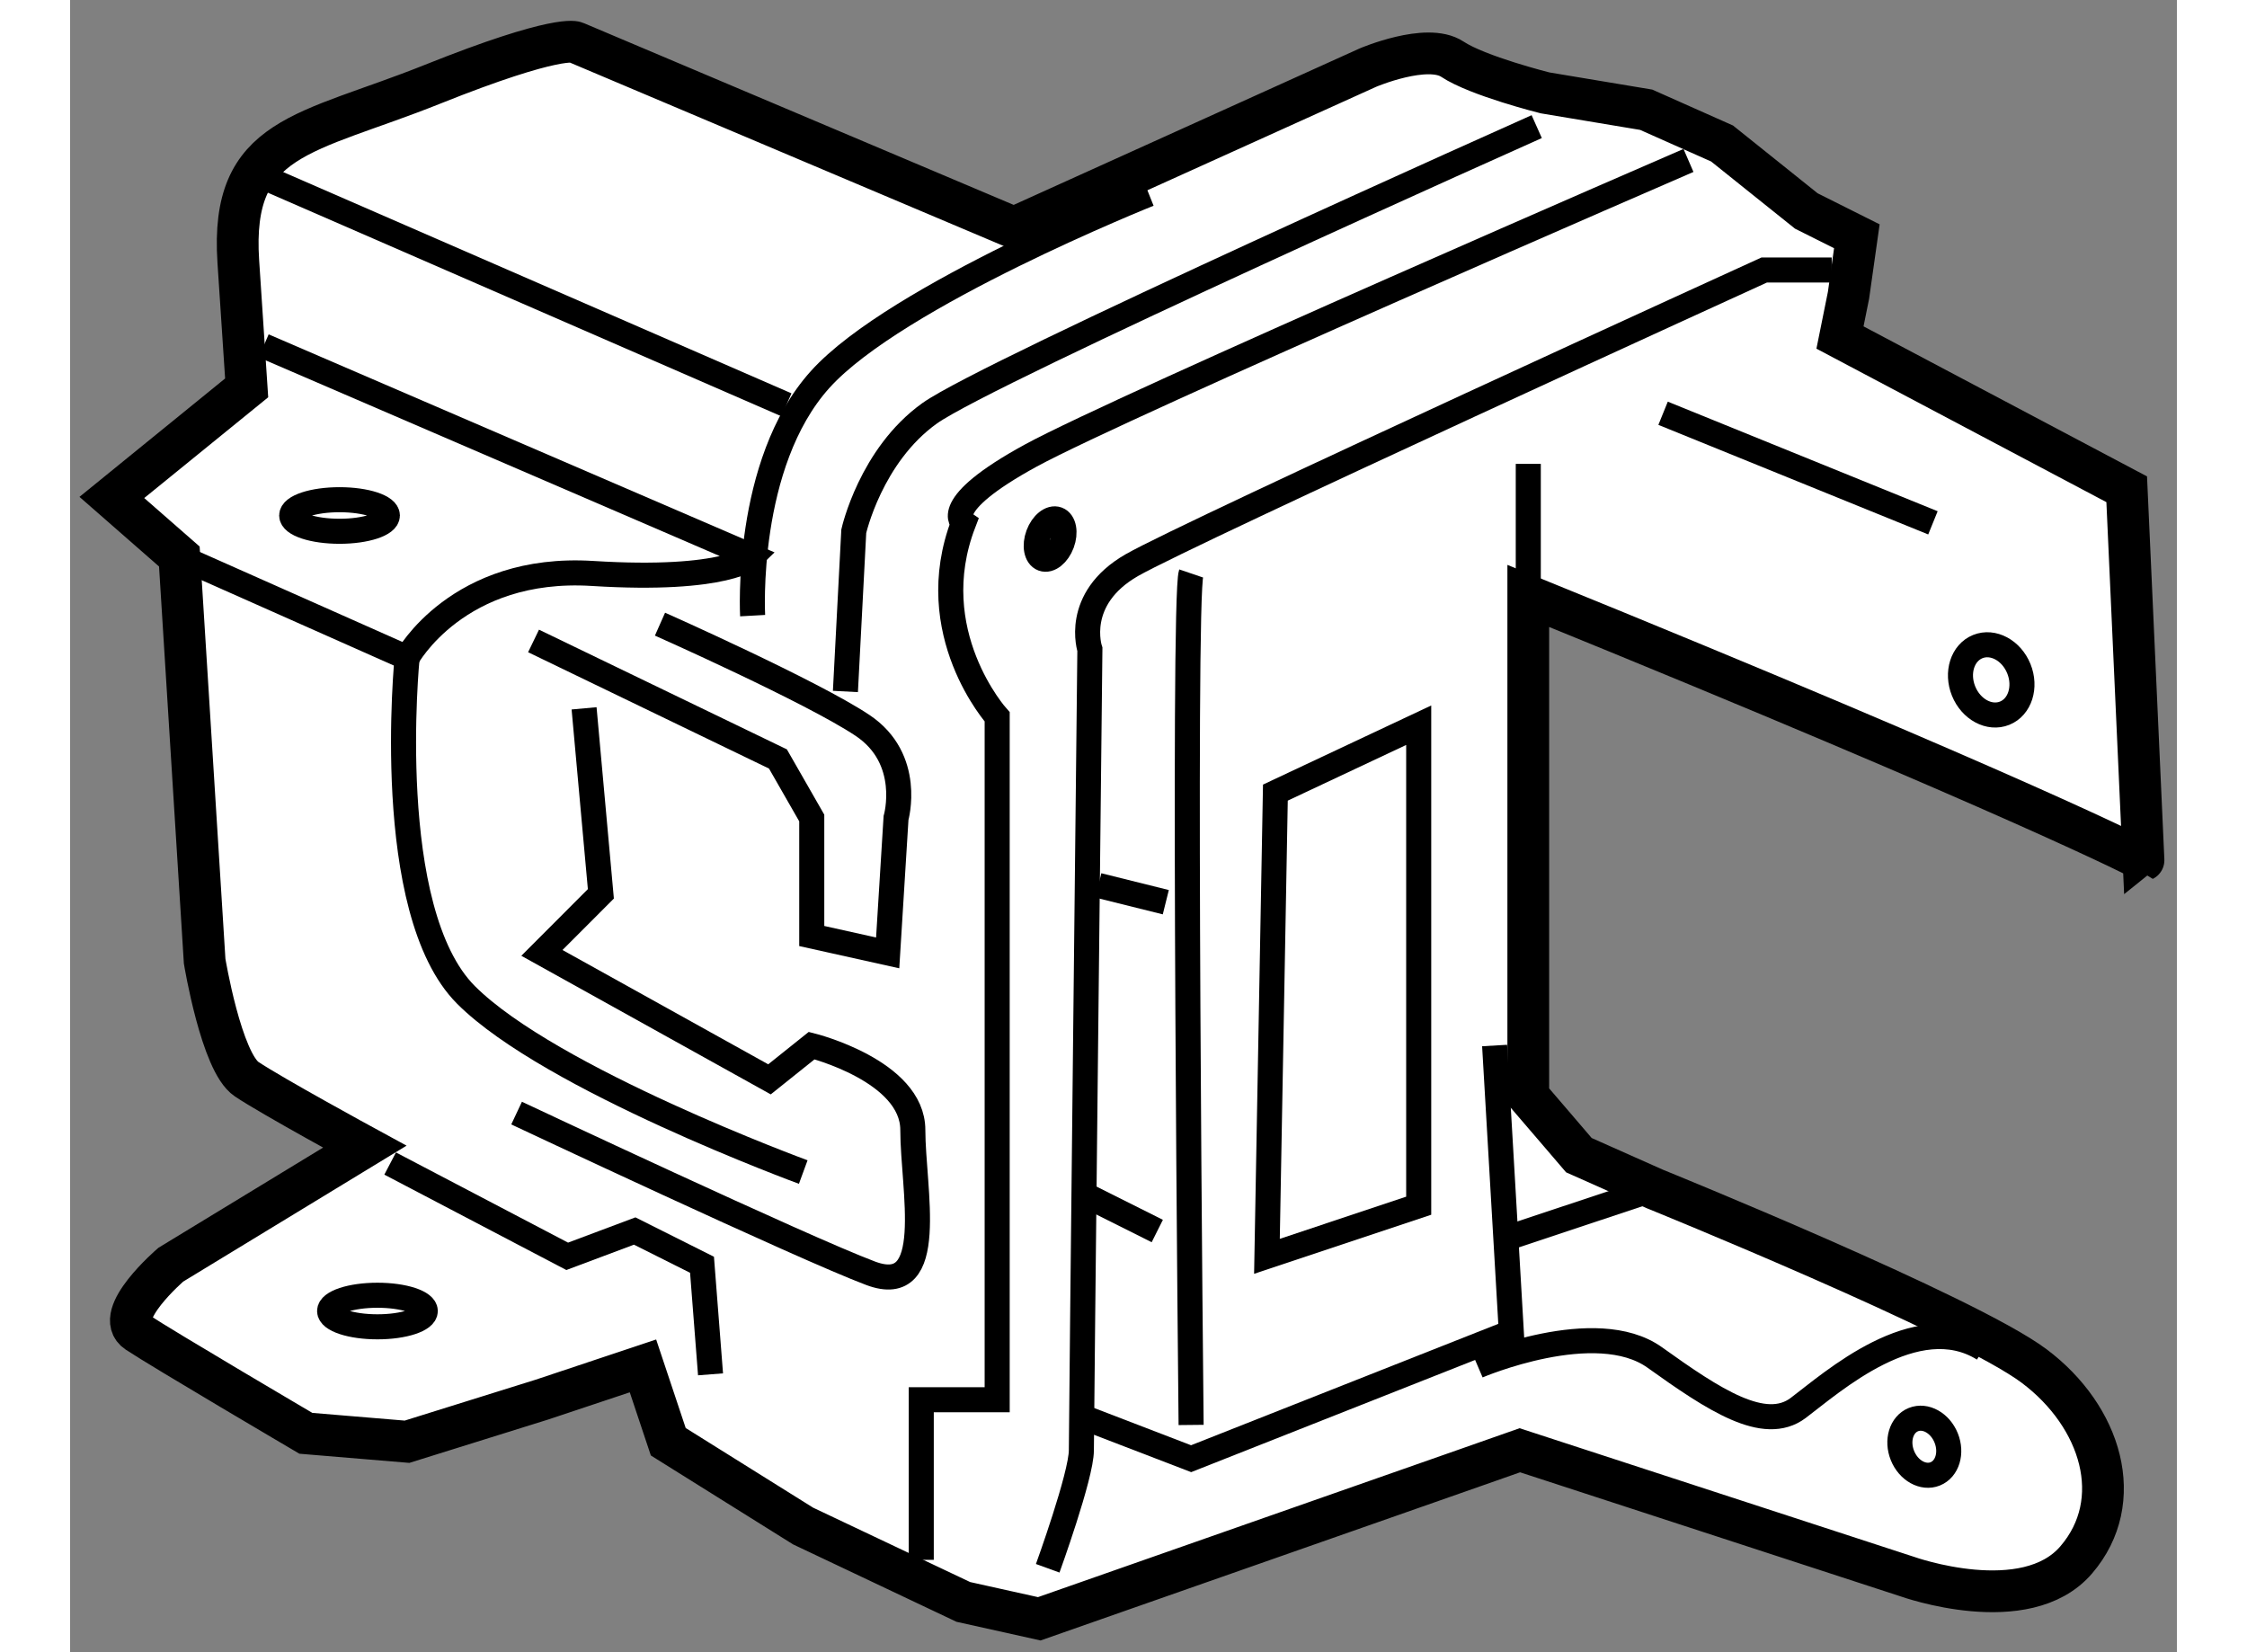
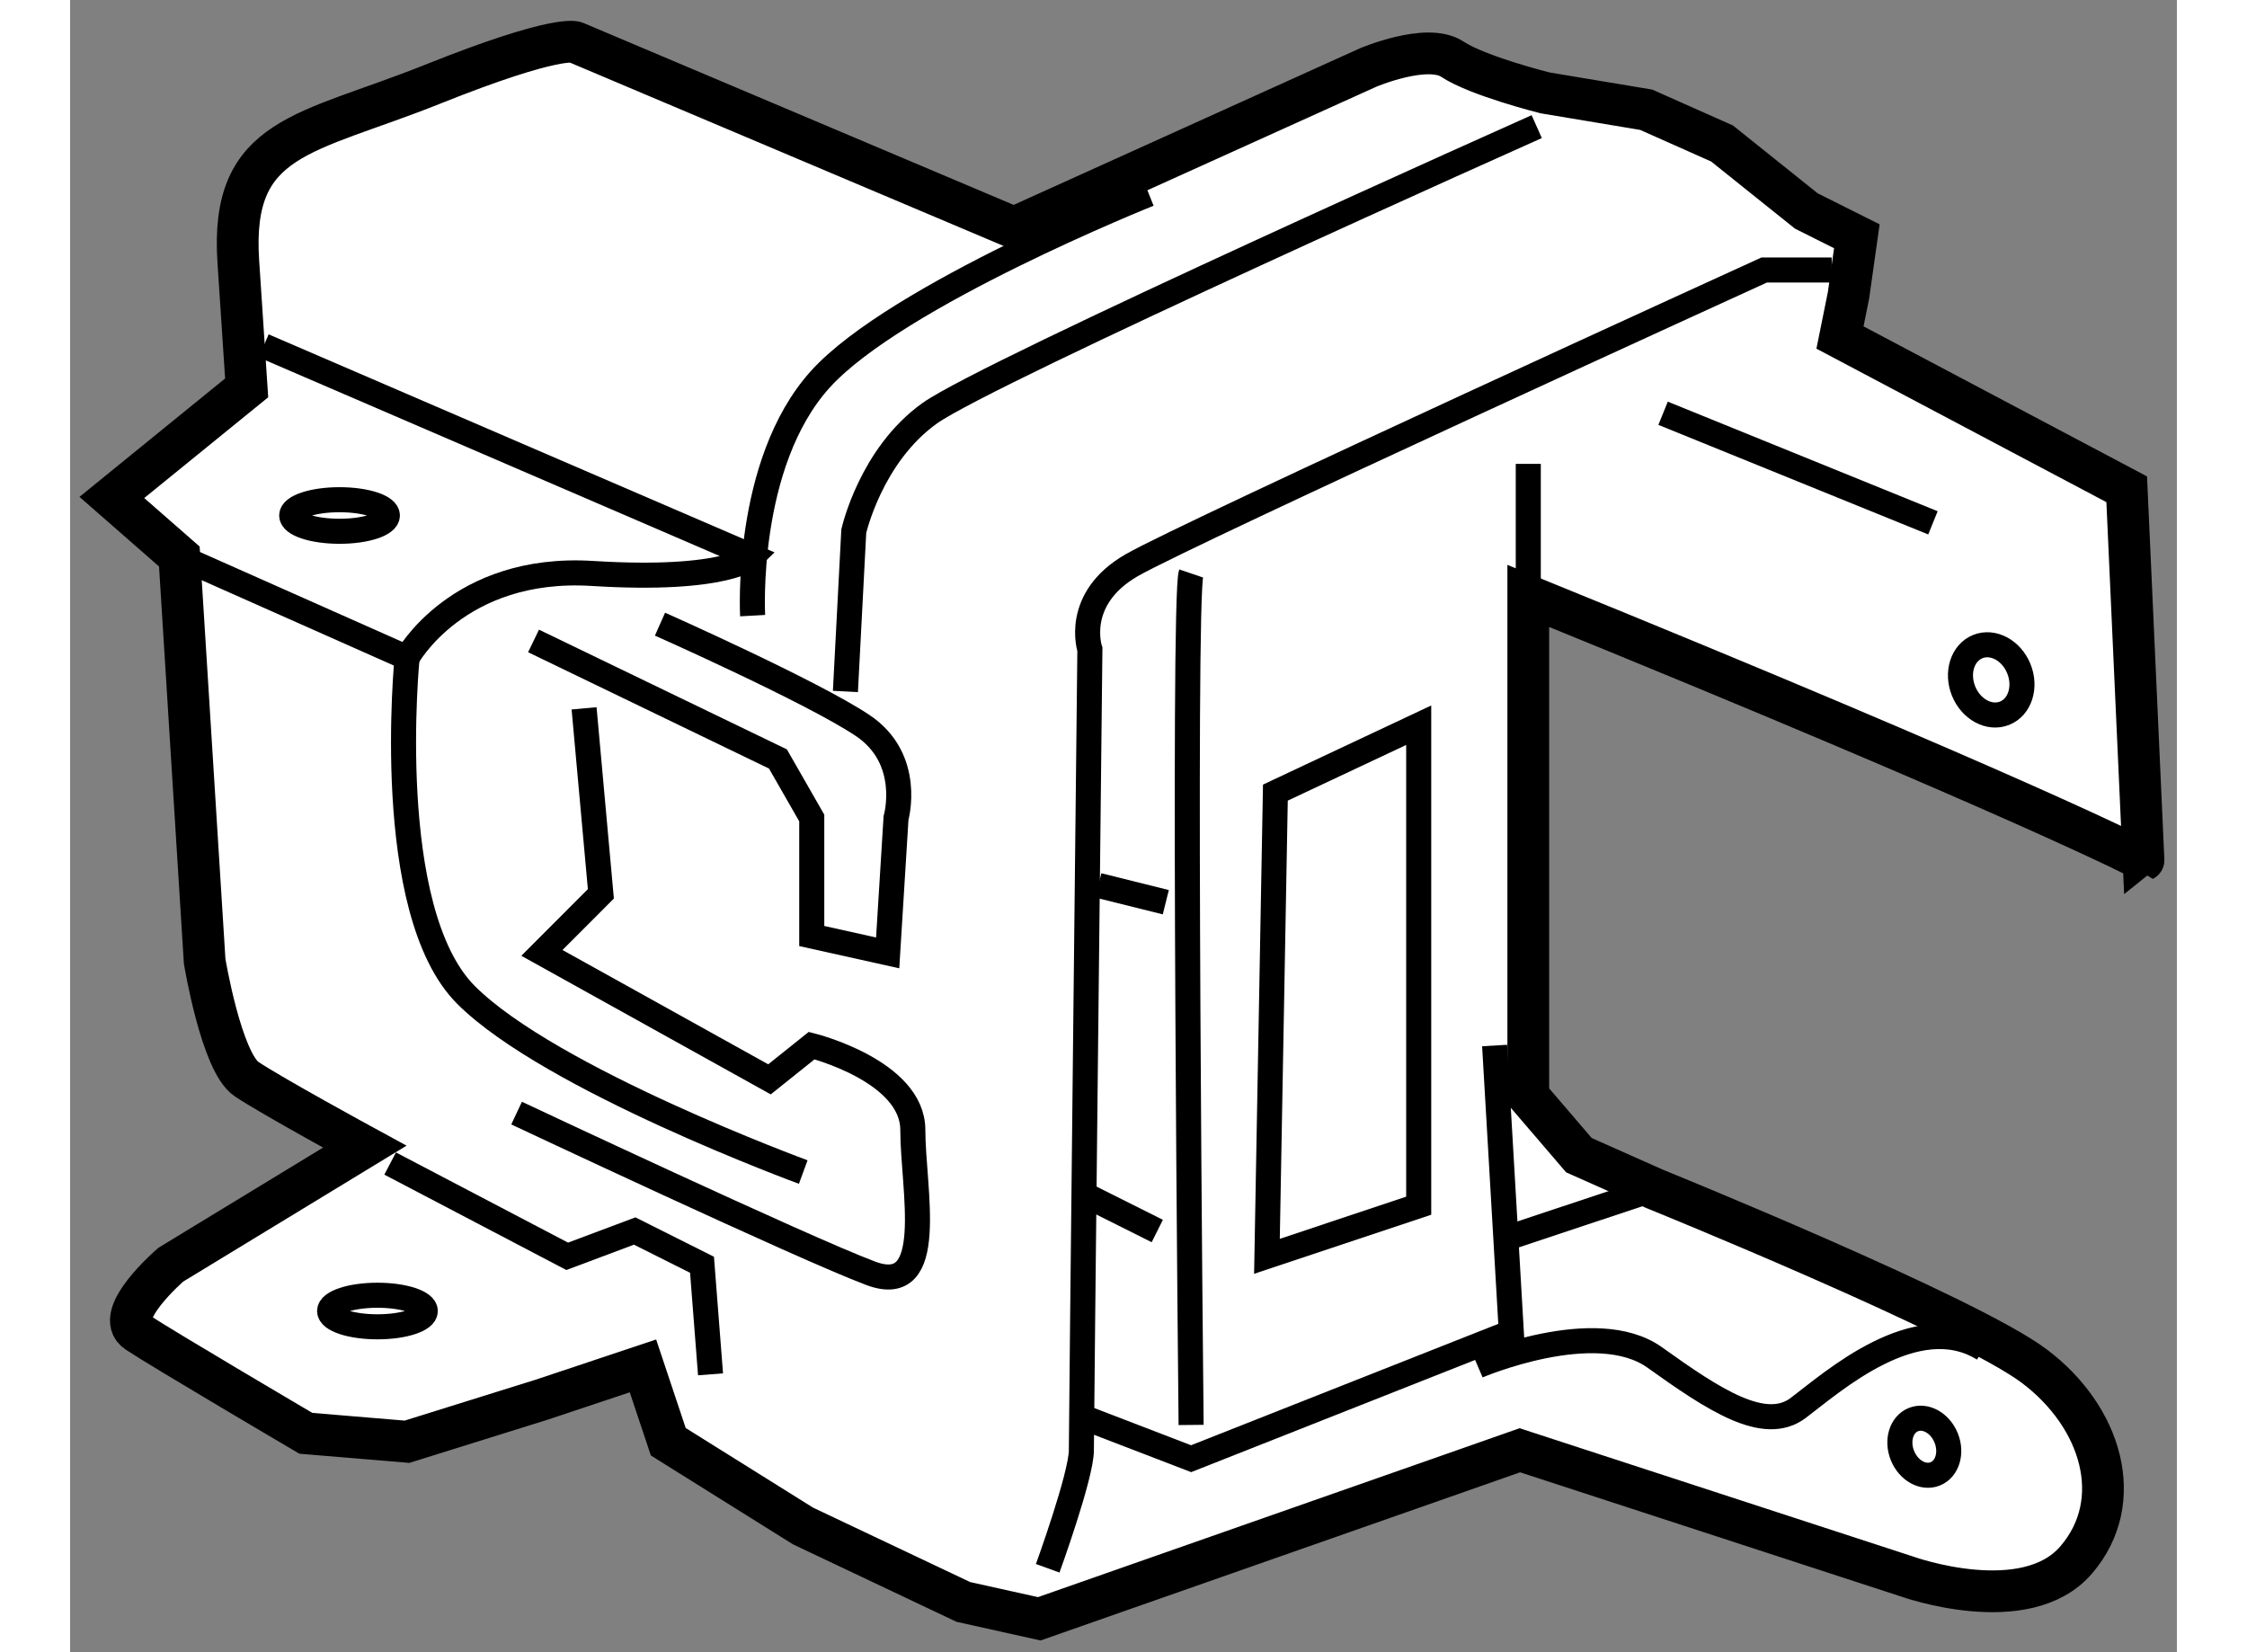
<svg xmlns="http://www.w3.org/2000/svg" version="1.1" x="0px" y="0px" width="244.8px" height="180px" viewBox="33.708 52.782 25.225 19.782" enable-background="new 0 0 244.8 180" xml:space="preserve">
  <rect x="33.708" y="52.782" width="25.225" height="19.782" fill="#808080" stroke="none" />
  <g>
    <path fill="#FFFFFF" stroke="#000000" stroke-width="0.5" d="M51.167,59.917v5.989l0.332,0.387l0,0l0.274,0.32l0.908,0.404    c0,0,3.734,1.514,4.542,2.12c0.808,0.605,1.111,1.615,0.505,2.321c-0.605,0.707-2.019,0.202-2.019,0.202l-4.643-1.514    l-0.629,0.221l0,0l-5.125,1.797l-0.909-0.202l-1.919-0.909l-1.614-1.009l-0.303-0.908l-1.211,0.404l-1.614,0.504l-1.211-0.101    c0,0-1.716-1.009-2.02-1.211c-0.303-0.202,0.403-0.808,0.403-0.808l2.322-1.413c0,0-1.111-0.605-1.414-0.808    c-0.303-0.202-0.503-1.413-0.503-1.413l-0.303-4.845l-0.808-0.707l1.614-1.312c0,0,0,0-0.1-1.514s0.808-1.514,2.322-2.12    s1.715-0.504,1.715-0.504l5.25,2.22l4.239-1.917c0,0,0.706-0.301,1.009-0.101c0.303,0.202,1.111,0.404,1.111,0.404l1.211,0.202    l0.908,0.404l1.009,0.808l0.605,0.303l-0.1,0.707l-0.102,0.505l3.433,1.817l0.201,4.441C58.535,63.08,57.122,62.339,51.167,59.917    L51.167,59.917z" />
    <line fill="none" stroke="#000000" stroke-width="0.3" x1="51.167" y1="58.336" x2="51.167" y2="59.917" />
    <path fill="none" stroke="#000000" stroke-width="0.3" d="M36.026,56.923l5.854,2.523c0,0-0.303,0.303-1.917,0.202    c-1.614-0.101-2.22,1.009-2.22,1.009l-2.726-1.211" />
    <polyline fill="none" stroke="#000000" stroke-width="0.3" points="37.54,66.713 39.66,67.824 40.468,67.521 41.274,67.925     41.376,69.237   " />
-     <line fill="none" stroke="#000000" stroke-width="0.3" x1="36.026" y1="54.904" x2="42.285" y2="57.629" />
    <path fill="none" stroke="#000000" stroke-width="0.3" d="M41.88,60.153c0,0-0.101-1.818,0.808-2.827    c0.908-1.009,3.937-2.22,3.937-2.22" />
    <path fill="none" stroke="#000000" stroke-width="0.3" d="M45.413,71.559c0,0,0.403-1.11,0.403-1.413s0.102-9.589,0.102-9.589    s-0.203-0.604,0.503-1.009c0.708-0.404,7.57-3.533,7.57-3.533H54.8" />
    <polyline fill="none" stroke="#000000" stroke-width="0.3" points="50.764,65.3 50.964,68.732 47.13,70.247 45.816,69.742   " />
    <path fill="none" stroke="#000000" stroke-width="0.3" d="M39.862,61.263l0.201,2.221l-0.706,0.707l2.725,1.514l0.505-0.404    c0,0,1.211,0.303,1.211,1.01c0,0.707,0.303,2.019-0.505,1.716s-4.239-1.918-4.239-1.918" />
    <path fill="none" stroke="#000000" stroke-width="0.3" d="M39.257,60.456l2.926,1.413l0.405,0.707v1.413l0.909,0.202l0.1-1.615    c0,0,0.203-0.707-0.403-1.11c-0.606-0.404-2.423-1.211-2.423-1.211" />
    <polygon fill="none" stroke="#000000" stroke-width="0.3" points="48.139,62.272 48.038,67.824 49.855,67.218 49.855,61.465   " />
    <path fill="none" stroke="#000000" stroke-width="0.3" d="M47.13,59.648c-0.103,0.303,0,10.195,0,10.195" />
    <line fill="none" stroke="#000000" stroke-width="0.3" x1="52.781" y1="57.73" x2="56.012" y2="59.042" />
-     <path fill="none" stroke="#000000" stroke-width="0.3" d="M43.899,71.458c0-0.404,0-1.917,0-1.917h0.909v-8.176    c0,0-0.908-1.009-0.403-2.321c0,0-0.304-0.202,0.806-0.808c1.111-0.605,7.874-3.533,7.874-3.533" />
    <path fill="none" stroke="#000000" stroke-width="0.3" d="M37.743,60.657c0,0-0.303,3.029,0.706,4.038    c1.009,1.009,4.037,2.12,4.037,2.12" />
    <path fill="none" stroke="#000000" stroke-width="0.3" d="M42.991,61.061l0.1-1.918c0,0,0.202-0.908,0.909-1.413    c0.708-0.504,7.268-3.432,7.268-3.432" />
    <ellipse fill="none" stroke="#000000" stroke-width="0.3" cx="37.388" cy="68.479" rx="0.573" ry="0.189" />
    <ellipse transform="matrix(0.927 -0.375 0.375 0.927 -18.709 25.728)" fill="none" stroke="#000000" stroke-width="0.3" cx="56.718" cy="60.91" rx="0.357" ry="0.43" />
    <ellipse transform="matrix(0.928 -0.374 0.374 0.928 -22.144 25.947)" fill="none" stroke="#000000" stroke-width="0.3" cx="55.859" cy="70.095" rx="0.282" ry="0.35" />
    <path fill="none" stroke="#000000" stroke-width="0.3" d="M50.561,69.136c0,0,1.414-0.606,2.12-0.101s1.313,0.908,1.717,0.605    c0.403-0.303,1.412-1.209,2.22-0.707" />
    <ellipse fill="none" stroke="#000000" stroke-width="0.3" cx="36.934" cy="58.954" rx="0.573" ry="0.189" />
-     <ellipse transform="matrix(-0.937 -0.348 0.348 -0.937 67.433 130.521)" fill="none" stroke="#000000" stroke-width="0.3" cx="45.455" cy="59.196" rx="0.151" ry="0.252" />
    <line fill="none" stroke="#000000" stroke-width="0.3" x1="46.019" y1="63.383" x2="46.827" y2="63.584" />
    <line fill="none" stroke="#000000" stroke-width="0.3" x1="45.918" y1="67.117" x2="46.725" y2="67.521" />
    <line fill="none" stroke="#000000" stroke-width="0.3" x1="52.681" y1="67.017" x2="50.864" y2="67.622" />
  </g>
</svg>